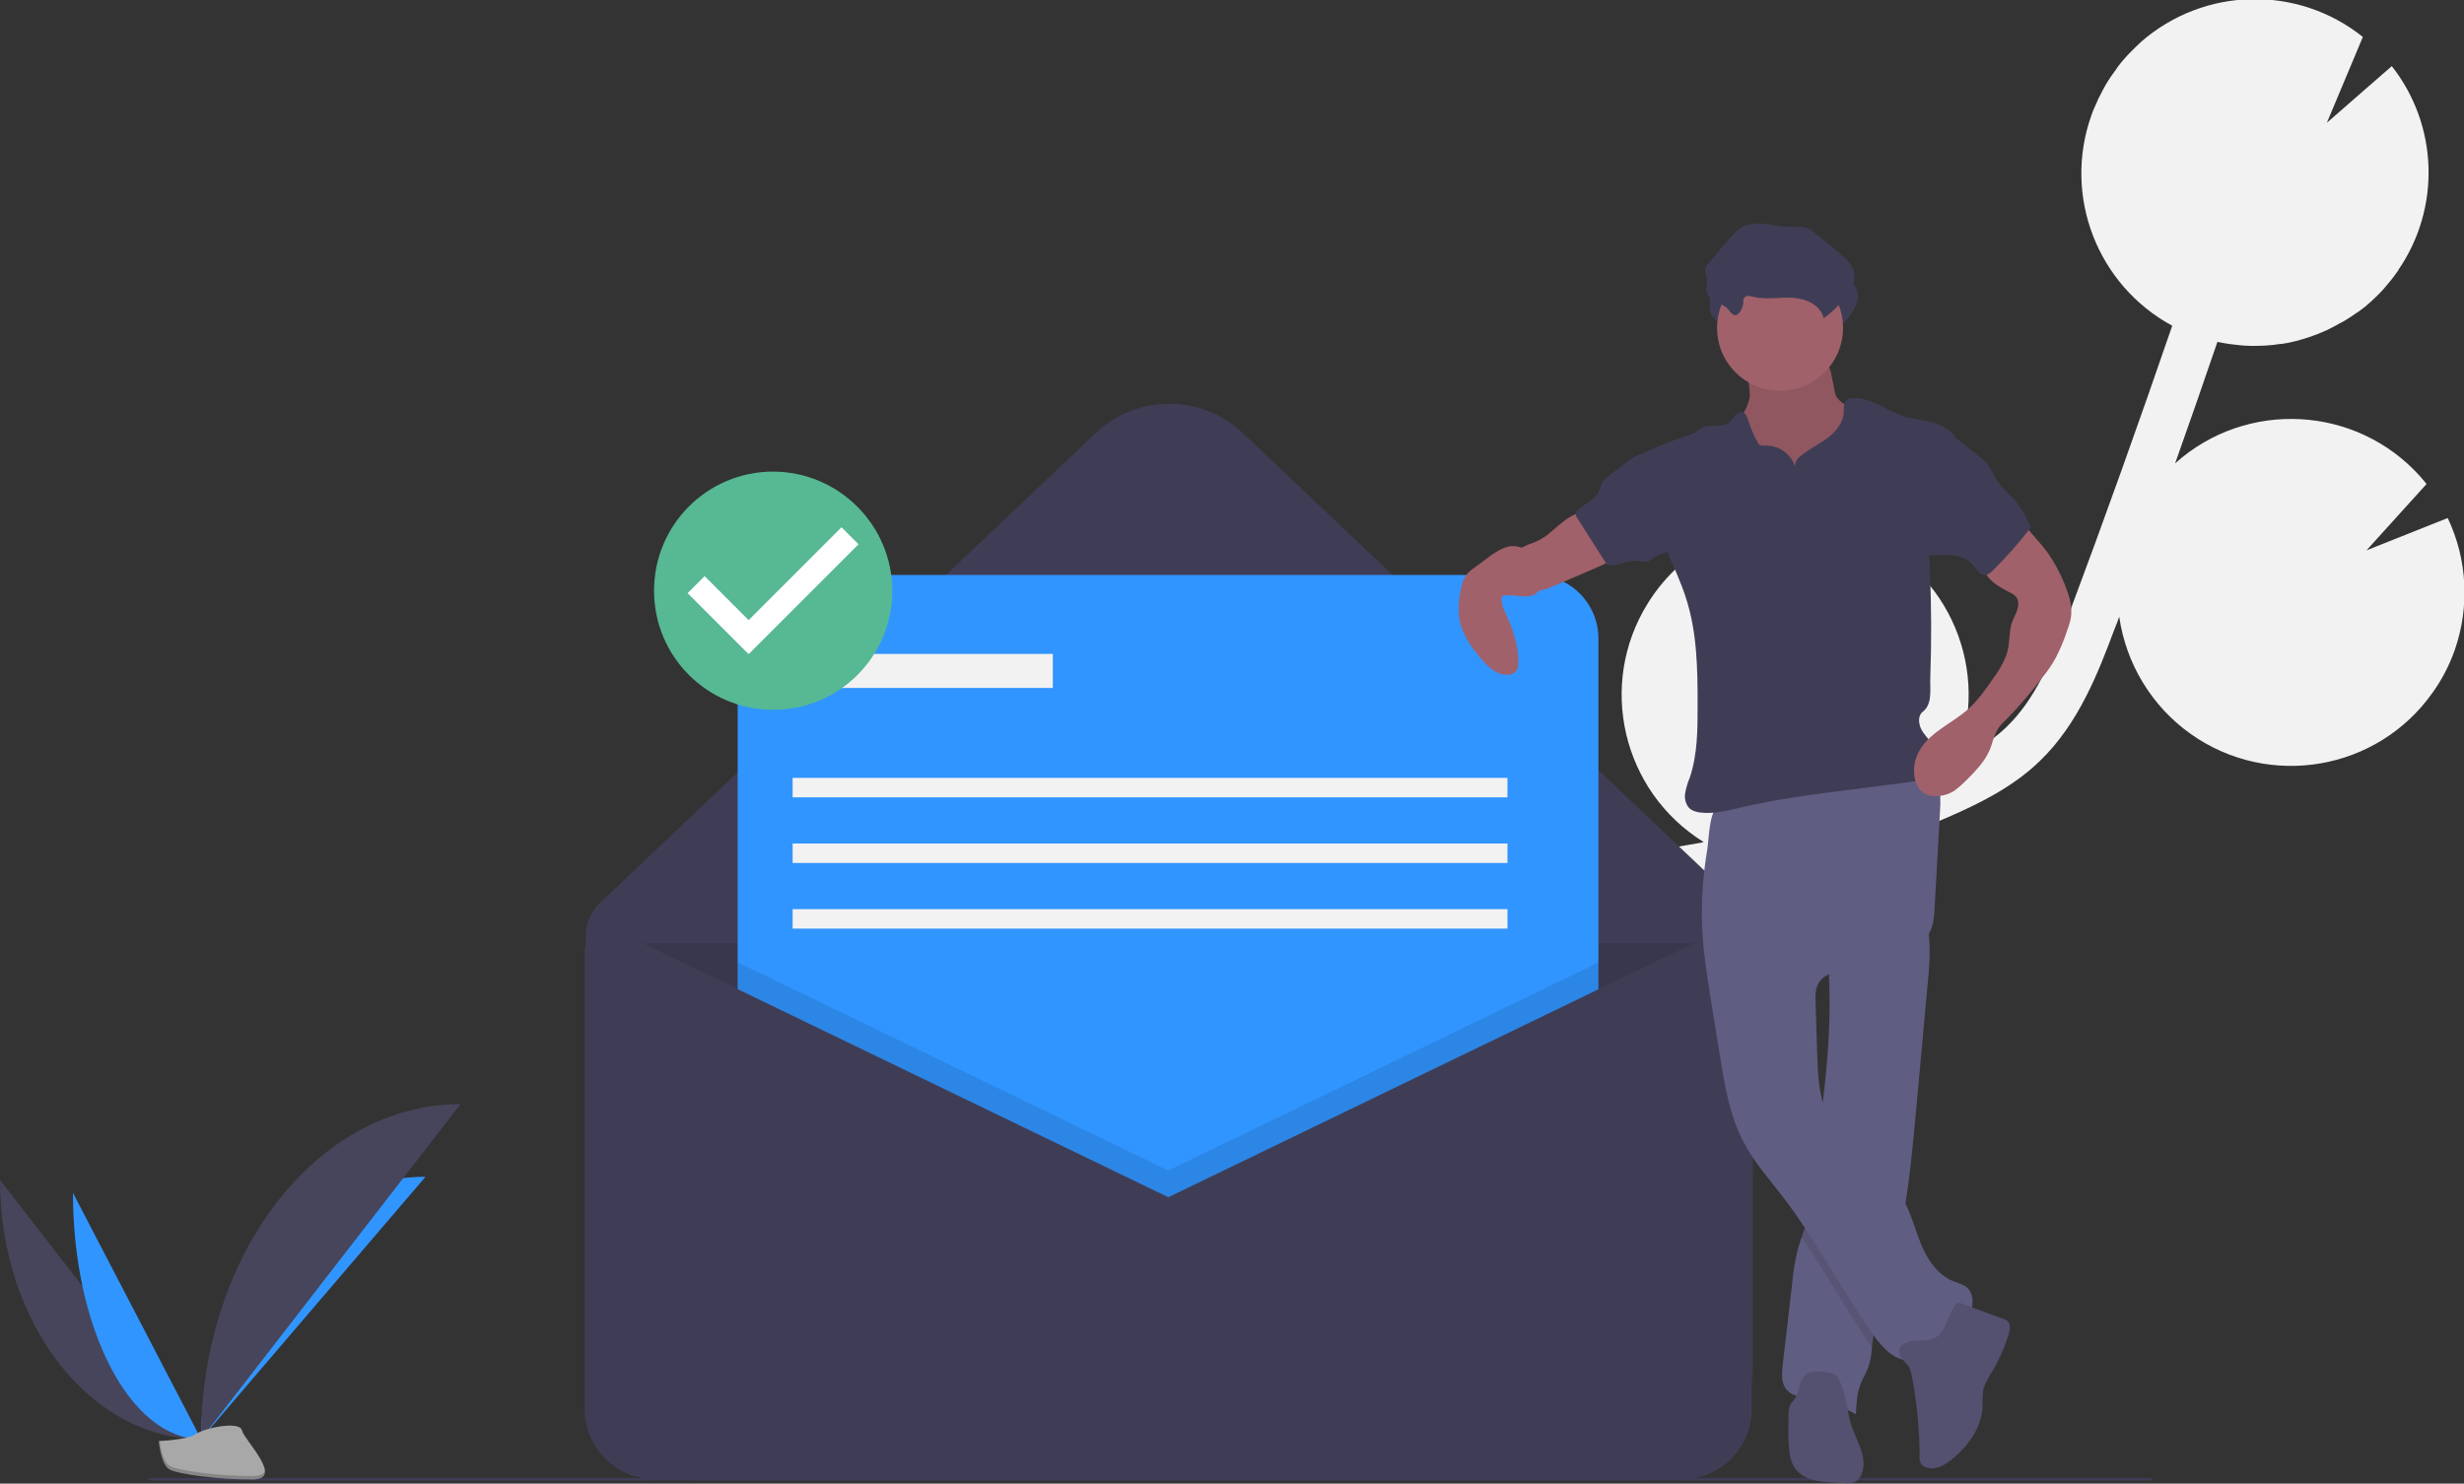
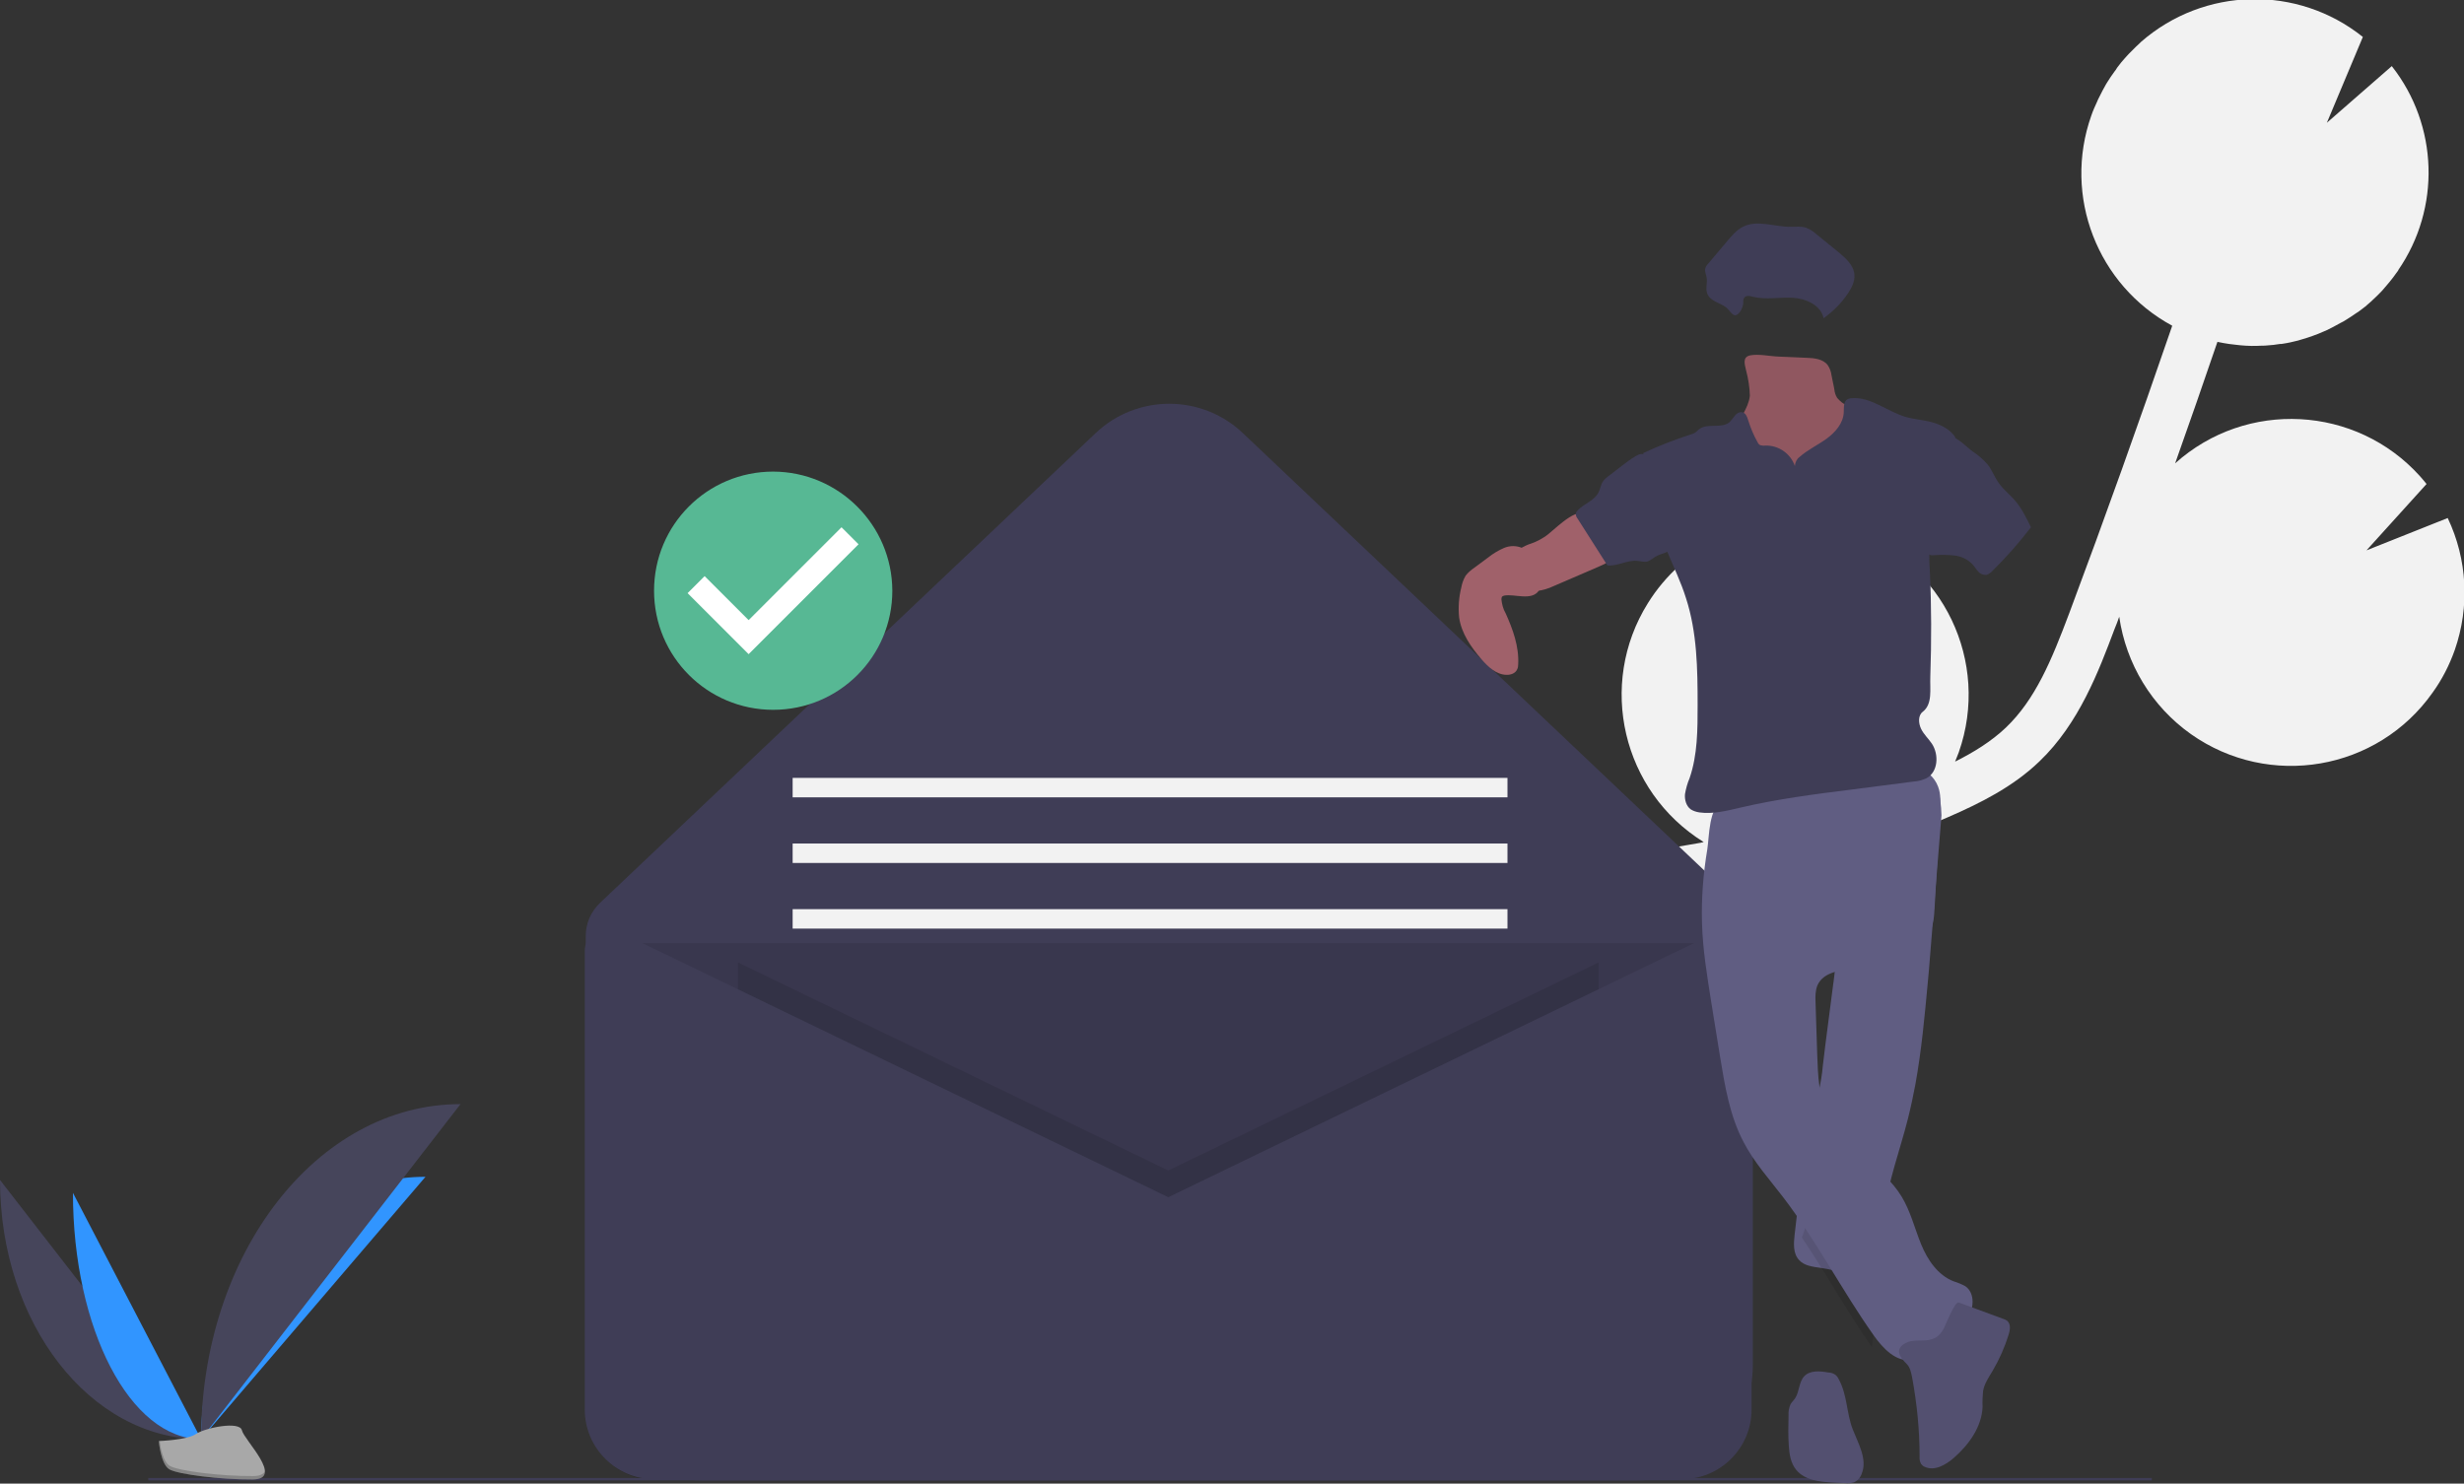
<svg xmlns="http://www.w3.org/2000/svg" version="1.1" id="aaafdec0-95c8-49a3-a8f8-64216c6da511" x="0px" y="0px" viewBox="0 0 1013.4 610.3" style="enable-background:new 0 0 1013.4 610.3;" xml:space="preserve">
  <rect x="0" y="0" width="1013.4" height="610.3" fill="#333333" stroke="none" />
  <style type="text/css">
	.st0{fill:#F2F2F2;}
	.st1{fill:#3F3D56;}
	.st2{opacity:0.1;enable-background:new    ;}
	.st3{fill:none;stroke:#3F3D56;stroke-miterlimit:10;}
	.st4{fill:#3195FF;}
	.st5{fill:#46455B;}
	.st6{fill:#A8A8A8;}
	.st7{opacity:0.2;enable-background:new    ;}
	.st8{fill:#A0616A;}
	.st9{fill:#605D82;}
	.st10{fill:#535070;}
	.st11{fill:#FFFFFF;}
	.st12{fill:#57B894;}
</style>
  <path class="st0" d="M689.5,348.4l8.7-1.5c0.8-0.1,1.7-0.3,2.5-0.5c-33.5-20.8-43.8-64.8-23-98.2c14.5-23.4,41.2-36.3,68.5-33.3  L734.8,242l27-23.6c0.1,0,0.1,0,0.2,0.1c37.2,13.1,56.7,53.8,43.6,91c0,0,0,0,0,0c-0.5,1.3-1,2.5-1.5,3.8c7.6-3.8,14.9-8.3,20.9-14  c12.1-11.6,18.7-27.5,26.1-47.2c14.6-39,28.7-78.5,42.3-118.1c-30.8-16.7-45-53.3-33.3-86.4c0.7-2.1,1.6-4,2.5-6  c0.2-0.5,0.4-1,0.7-1.5c0.9-1.9,1.9-3.7,2.9-5.5c0.2-0.3,0.4-0.6,0.5-0.8c0.9-1.5,1.9-2.9,2.9-4.3c0.4-0.5,0.8-1,1.1-1.6  c1.1-1.5,2.3-3,3.6-4.4c0.4-0.5,0.9-0.9,1.3-1.4c1-1,2-2,3-3c0.5-0.5,1.1-1,1.6-1.5c0.1-0.1,0.3-0.3,0.4-0.4c0,0,0,0,0,0  c25.9-22.6,64.3-23.5,91.2-2l-14.8,35.3l26.7-23.3c19.2,24.4,20.2,58.5,2.6,84c0,0,0.1,0,0.1,0c-0.3,0.4-0.6,0.8-0.9,1.2  c-0.6,0.8-1.1,1.6-1.7,2.3c-0.8,1-1.5,1.9-2.3,2.8c-0.6,0.7-1.2,1.4-1.8,2.1c-0.9,1-1.9,1.9-2.9,2.9c-0.6,0.5-1.1,1.1-1.7,1.6  c-1.5,1.4-3.1,2.7-4.8,3.9c-0.6,0.4-1.2,0.8-1.8,1.2c-1.2,0.8-2.3,1.6-3.5,2.3c-0.7,0.5-1.5,0.9-2.3,1.3c-1.1,0.6-2.2,1.2-3.3,1.8  c-0.8,0.4-1.6,0.8-2.4,1.2c-1.2,0.5-2.3,1-3.5,1.5c-0.8,0.3-1.6,0.6-2.4,0.9c-1.3,0.5-2.7,0.9-4,1.3c-0.7,0.2-1.4,0.4-2,0.6  c-2,0.5-4.1,1-6.2,1.3c-0.4,0.1-0.8,0.1-1.2,0.1c-1.7,0.3-3.5,0.5-5.2,0.6c-0.8,0.1-1.5,0.1-2.3,0.1c-1.4,0.1-2.8,0.1-4.2,0.1  c-0.8,0-1.7-0.1-2.5-0.1c-1.4-0.1-2.8-0.2-4.2-0.4c-0.8-0.1-1.6-0.2-2.5-0.3c-1.5-0.2-3-0.5-4.5-0.8c-0.1,0-0.2,0-0.3-0.1  c-5.7,16.7-11.5,33.4-17.4,50c29.3-26.3,74.4-23.9,100.7,5.3c0.9,1,1.8,2.1,2.7,3.2l-24.7,27.3l33.4-13.3c8.1,17,9.1,36.5,2.9,54.3  c-2.2,6.2-5.2,12.1-9.1,17.5c-22.7,32.2-67.2,39.8-99.4,17.1c-16.1-11.4-26.7-28.9-29.5-48.3c-0.6,1.7-1.2,3.4-1.9,5  c-6.5,17.3-14.6,38.9-30.9,54.5c-11,10.6-24.6,17.3-37.7,23c-8.5,3.7-17.1,7.1-25.8,10.2c-9.7,5.9-20.6,9.4-31.9,10.2  c-13.7,3.8-27.7,7-41.7,9.5l-8.8,1.5c-7.9,1.3-15.9,2.7-24,4.3c1.2,0.3,2.3,0.7,3.5,1.1c29.3,10.3,48.6,38.4,47.6,69.4L665,459.7  l49.7,7.9c-14.9,36.5-56.5,54.1-93,39.2c-9.9-4-18.7-10.2-25.9-18.1c0.5,1.7,1,3.4,1.5,5.1c1,3.3,2,6.7,3,10  c13.1,44.9,7.4,80.3-15.9,99.5l-12.6-15.3c22.7-18.7,15.6-57.3,9.4-78.7c-0.9-3.2-1.9-6.5-2.9-9.8c-8.5-28.3-18.2-60.4-5.7-89.8  C591.5,365.2,645.8,355.9,689.5,348.4z" />
  <path class="st1" d="M673.4,609H288.5c-26.3,0-47.6-21.3-47.6-47.6l0,0V385.1c0-5.2,2.1-10.1,5.9-13.7l203.9-193.3  c16.9-16,43.5-16,60.4,0l194.4,184.3c9.8,9.3,15.4,22.2,15.4,35.8v163.2C721,587.7,699.7,609,673.4,609L673.4,609z" />
  <path class="st2" d="M241,388h476l0,0v192.3c0,15.9-12.9,28.7-28.7,28.7c0,0,0,0,0,0H269.7c-15.9,0-28.7-12.9-28.7-28.7l0,0L241,388  L241,388L241,388z" />
  <path class="st3" d="M240.5,376.5" />
-   <path class="st4" d="M329.6,236.5h301.6c14.5,0,26.2,11.7,26.2,26.2v301.6c0,14.5-11.7,26.2-26.2,26.2H329.6  c-14.5,0-26.2-11.7-26.2-26.2V262.7C303.5,248.2,315.2,236.5,329.6,236.5z" />
  <polygon class="st2" points="657.5,395.9 657.5,590.5 303.5,590.5 303.5,395.9 480.5,481.5 " />
  <path class="st1" d="M480.5,492.5L253.7,382.9c-4.6-2.2-10.1-0.3-12.3,4.3c-0.6,1.2-0.9,2.6-0.9,4v188.6c0,15.9,12.9,28.7,28.7,28.7  l0,0h422.5c15.9,0,28.7-12.9,28.7-28.7c0,0,0,0,0,0V394.4c0-6.2-5-11.2-11.2-11.2c-1.7,0-3.4,0.4-4.9,1.1L480.5,492.5z" />
-   <rect x="334" y="269" class="st0" width="99" height="14" />
  <rect x="326" y="320" class="st0" width="294" height="8" />
  <rect x="326" y="347" class="st0" width="294" height="8" />
  <rect x="326" y="374" class="st0" width="294" height="8" />
  <line class="st3" x1="61" y1="608.5" x2="885" y2="608.5" />
  <path class="st5" d="M0,485.4C0,544.3,37,592,82.7,592" />
  <path class="st4" d="M82.7,592c0-59.6,41.3-107.9,92.3-107.9" />
  <path class="st4" d="M30,490.7c0,56,23.6,101.3,52.7,101.3" />
  <path class="st5" d="M82.7,592c0-76.2,47.7-137.8,106.7-137.8" />
  <path class="st6" d="M65.3,592.8c0,0,11.7-0.4,15.3-2.9s18-5.5,18.9-1.5s17.6,20.1,4.4,20.2s-30.8-2.1-34.3-4.2  S65.3,592.8,65.3,592.8z" />
  <path class="st7" d="M104.1,607.2c-13.2,0.1-30.8-2.1-34.3-4.2c-2.7-1.6-3.8-7.5-4.1-10.2c-0.2,0-0.4,0-0.4,0s0.7,9.5,4.3,11.6  s21.1,4.3,34.3,4.2c3.8,0,5.1-1.4,5.1-3.4C108.4,606.4,106.9,607.2,104.1,607.2z" />
  <path class="st8" d="M719.7,162.8c-0.6,5.4-4.7,9.7-6.2,14.8c-2.3,7.8,1.7,16.1,7,22.2c8.8,9.8,21.1,15.6,34.2,16.3  c1.9,0.2,3.8,0,5.7-0.6c1.6-0.7,3.1-1.7,4.3-2.9c4.1-4.1,6.2-9.7,7.1-15.4s0.5-11.5,0.2-17.2c0-1.2-0.2-2.4-0.6-3.5  c-0.6-1.1-1.3-2-2.2-2.7c-2.9-2.7-6.1-5-9.6-7c-1.6-0.7-2.9-1.8-4-3.1c-0.7-1.1-1.1-2.4-1.2-3.7l-1.1-5.4c-0.2-1.6-0.7-3.1-1.6-4.4  c-1.9-2.5-5.5-2.9-8.6-3l-11.5-0.5c-3.6-0.1-8.3-1.2-11.8-0.5c-3.3,0.7-2.2,3.7-1.6,6.4C719.1,156,719.6,159.4,719.7,162.8z" />
  <path class="st2" d="M719.7,162.8c-0.6,5.4-4.7,9.7-6.2,14.8c-2.3,7.8,1.7,16.1,7,22.2c8.8,9.8,21.1,15.6,34.2,16.3  c1.9,0.2,3.8,0,5.7-0.6c1.6-0.7,3.1-1.7,4.3-2.9c4.1-4.1,6.2-9.7,7.1-15.4s0.5-11.5,0.2-17.2c0-1.2-0.2-2.4-0.6-3.5  c-0.6-1.1-1.3-2-2.2-2.7c-2.9-2.7-6.1-5-9.6-7c-1.6-0.7-2.9-1.8-4-3.1c-0.7-1.1-1.1-2.4-1.2-3.7l-1.1-5.4c-0.2-1.6-0.7-3.1-1.6-4.4  c-1.9-2.5-5.5-2.9-8.6-3l-11.5-0.5c-3.6-0.1-8.3-1.2-11.8-0.5c-3.3,0.7-2.2,3.7-1.6,6.4C719.1,156,719.6,159.4,719.7,162.8z" />
-   <path class="st9" d="M792.9,403.8c-1.6,17.9-3.3,35.7-4.9,53.6c-1.3,14.1-2.6,28.2-5.1,42.1c-0.9,4.8-1.9,9.5-3.1,14.3  c-3.3,13.1-8.2,25.9-9.8,39.3c0,0.4-0.1,0.8-0.1,1.2c-0.2,3-0.7,5.9-1.7,8.7c-0.8,2-2,3.9-2.8,5.9c-1.7,4.1-1.9,8.5-2.1,12.9  c-5.9-3.3-12.4-5.6-19.2-6.6c-3.3-0.5-6.9-0.8-9.1-3.3c-2.5-2.7-2.2-6.8-1.8-10.4c1.3-11.2,2.6-22.4,3.9-33.6  c0.4-4.8,1.2-9.6,2.4-14.3c0.4-1.6,1-3.1,1.5-4.6c0.7-2.1,1.5-4.2,2.1-6.4c0.8-3.5,1.4-7,1.7-10.6c1.3-11.3,2.9-22.5,4.3-33.8  l0.1-0.6c2.1-17.1,3.7-34.2,3.2-51.4c-0.1-2.5-0.2-5.1-0.3-7.6c-0.2-3.7-0.6-5.7,2.5-8c3.4-2.6,7.8-4.3,11.7-6  c2.1-0.9,25-9,25.6-7.3c1.1,3.8,1.6,7.7,1.7,11.7C793.7,394.1,793.4,399,792.9,403.8z" />
+   <path class="st9" d="M792.9,403.8c-1.3,14.1-2.6,28.2-5.1,42.1c-0.9,4.8-1.9,9.5-3.1,14.3  c-3.3,13.1-8.2,25.9-9.8,39.3c0,0.4-0.1,0.8-0.1,1.2c-0.2,3-0.7,5.9-1.7,8.7c-0.8,2-2,3.9-2.8,5.9c-1.7,4.1-1.9,8.5-2.1,12.9  c-5.9-3.3-12.4-5.6-19.2-6.6c-3.3-0.5-6.9-0.8-9.1-3.3c-2.5-2.7-2.2-6.8-1.8-10.4c1.3-11.2,2.6-22.4,3.9-33.6  c0.4-4.8,1.2-9.6,2.4-14.3c0.4-1.6,1-3.1,1.5-4.6c0.7-2.1,1.5-4.2,2.1-6.4c0.8-3.5,1.4-7,1.7-10.6c1.3-11.3,2.9-22.5,4.3-33.8  l0.1-0.6c2.1-17.1,3.7-34.2,3.2-51.4c-0.1-2.5-0.2-5.1-0.3-7.6c-0.2-3.7-0.6-5.7,2.5-8c3.4-2.6,7.8-4.3,11.7-6  c2.1-0.9,25-9,25.6-7.3c1.1,3.8,1.6,7.7,1.7,11.7C793.7,394.1,793.4,399,792.9,403.8z" />
  <path class="st2" d="M782.9,499.4c-0.9,4.8-1.9,9.5-3.1,14.3c-3.3,13.1-8.2,25.9-9.8,39.3c0,0.4-0.1,0.8-0.1,1.2  c-10.2-14.6-18.8-30.3-28.8-45.1c0.7-2.1,1.5-4.2,2.1-6.4c0.8-3.5,1.4-7,1.7-10.6c1.3-11.3,2.9-22.5,4.3-33.8l0.1-0.6  c0.6,2.4,1.4,4.7,2.5,6.9c6.7,13.6,22.6,20.5,30.4,33.5C782.5,498.6,782.7,499,782.9,499.4z" />
  <path class="st9" d="M700,379.7c0.3,10.9,2.1,21.7,3.8,32.5l3.6,22.3c2,12.2,4,24.6,9.8,35.5c4.3,8.2,10.5,15.1,16.1,22.4  c13.8,18,24.2,38.4,37.3,56.9c3.8,5.4,9.3,11.2,15.7,10.1c4.3-0.7,7.4-4.3,10.7-7c4-3.2,8.7-5.6,11.8-9.6s3.7-10.8-0.5-13.7  c-1.5-0.8-3.1-1.5-4.8-2c-6.5-2.5-10.8-8.9-13.4-15.3s-4.3-13.4-7.9-19.4c-7.8-13-23.7-19.9-30.4-33.5c-3.8-7.6-4.1-16.4-4.4-24.9  l-0.7-21.7c-0.1-2.4-0.1-4.8,0.8-7c2.6-5.8,10.3-6.3,16.6-7c7.1-0.8,14-3,20.3-6.4c3.6-1.9,7.1-4.4,9.1-8.1c1.8-3.3,2-7.2,2.2-10.9  l2.2-39.3c0.2-3.4,0.4-6.9-0.8-10c-3-8-13-10.5-21.5-10.2c-15.8,0.7-30.4,7.5-45.3,12.1c-3.7,1.2-7.4,2.1-11.2,2.9  c-3.3,0.7-7.4,0.4-10.6,1.5c-5.7,1.9-5.5,14.3-6.3,19.4C700.5,359.4,699.7,369.6,700,379.7z" />
  <path class="st10" d="M784.2,561.1c1.4,1.4,1.8,3.5,2.2,5.4c2,10.8,3.1,21.7,3.1,32.7c-0.1,1,0.1,2.1,0.6,3c0.4,0.5,0.9,1,1.5,1.2  c4,1.9,8.7-0.8,12-3.7c6.2-5.4,11.5-12.8,11.8-21c-0.1-2.1,0-4.3,0.2-6.4c0.5-3.1,2.4-5.8,4-8.5c2.7-4.6,4.9-9.6,6.5-14.7  c0.6-1.9,1-4.3-0.5-5.7c-0.5-0.4-1.1-0.7-1.8-0.9l-18.2-6.7c-1.6-0.6-5.5,9.5-6.1,10.6c-1.5,2.7-3,4.2-6.1,4.8  c-3.1,0.6-6.8-0.3-9.7,1.3C779,555.1,781.4,558.3,784.2,561.1z" />
  <path class="st10" d="M756.2,567.3c-0.3-0.7-0.8-1.3-1.4-1.8c-0.8-0.5-1.8-0.9-2.8-0.9c-3.5-0.6-7.6-1-10,1.6  c-2.2,2.4-1.9,6.3-3.7,9c-0.6,0.9-1.4,1.6-1.9,2.5c-0.6,1.4-0.9,2.9-0.8,4.4c-0.1,4.2-0.2,8.4,0.1,12.6c0.2,3.5,0.8,7.2,3,9.9  c3.5,4.4,9.9,5,15.5,5.3l4.6,0.2c1.3,0.2,2.5,0,3.7-0.3c1.5-0.7,2.7-2,3.2-3.6c2.4-5.9-1.4-12.3-3.7-18.2  C759.4,581.3,759.8,573.8,756.2,567.3z" />
-   <path class="st1" d="M718.4,132.6c-0.1-0.6,0-1.2,0.3-1.8c0.7-1.2,2.4-0.9,3.7-0.5c5.3,1.3,10.9,0.1,16.3,0.4s11.6,3,12.7,8.4  c4-2.8,7.4-6.3,10.1-10.3c1.5-2.3,2.8-4.9,2.6-7.6c-0.3-3.9-3.6-6.8-6.6-9.3l-9.1-7.4c-1.2-1.1-2.6-2-4.1-2.6  c-2.1-0.7-4.4-0.4-6.6-0.4c-6.6,0-13.6-3-19.5,0c-2.5,1.3-4.3,3.4-6.1,5.5l-8.1,9.6c-0.6,0.6-1.1,1.4-1.3,2.2  c-0.2,1.2,0.4,2.3,0.6,3.5c0.4,2.1-0.5,4.4,0.2,6.5c1.2,3.4,5.3,3.9,7.9,5.9c0.9,0.7,2.4,3.2,3.6,3.2  C716.9,137.8,718.3,134.2,718.4,132.6z" />
-   <circle class="st8" cx="732.1" cy="134.9" r="25.9" />
  <path class="st1" d="M738.2,191.7c-1.8-5.2-6.8-8.6-12.2-8.4c-0.8,0.1-1.6,0-2.3-0.3c-0.4-0.3-0.7-0.7-0.9-1.2  c-1.6-2.8-2.8-5.8-3.8-8.9c-0.4-1.4-1-3-2.4-3.3c-1.2-0.2-2.3,0.4-3,1.3c-0.7,0.9-1.4,1.9-2.2,2.7c-3.3,2.9-9,0.3-12.5,2.9  c-0.6,0.4-1,1-1.6,1.4c-0.6,0.4-1.2,0.6-1.9,0.8c-6.7,2.2-13.2,4.7-19.6,7.7c2.3,13.9,4.7,28,10.1,41c2.6,6.2,5.5,12.2,7.5,18.6  c4.6,14.1,4.8,29.2,4.8,44c0,10.1,0,20.5-3.3,30.1c-0.9,2.1-1.5,4.3-1.9,6.6c-0.2,2.3,0.5,4.8,2.3,6.2c1.1,0.7,2.3,1.1,3.6,1.3  c5.7,0.8,11.4-0.7,17-2c15-3.5,30.3-5.5,45.6-7.4l25.6-3.3c1.8-0.1,3.6-0.6,5.3-1.4c4.7-2.6,5.1-9.6,2.2-14.1  c-1.4-2.1-3.4-3.9-4.5-6.2s-1.3-5.5,0.7-7c4.1-3.2,2.9-9.2,3.1-14.4c0.5-14.6,0.5-29.1-0.2-43.7c-0.2-3-0.3-6-0.1-9.1  c0.5-5.1,1.4-10.2,2.8-15.1l7.8-30.6c-2-3.2-5.9-5.2-9.6-6.2s-7.5-1.2-11.2-2.3c-7.4-2.3-14.1-8.2-21.8-7.6c-0.6,0-1.2,0.2-1.7,0.4  c-1.8,1-1.5,3.5-1.6,5.5c-0.2,4.4-3.5,8.2-7.1,10.8s-7.7,4.5-11.1,7.5C739,188.8,738.3,190.2,738.2,191.7z" />
  <path class="st8" d="M635.5,220.7c-1.7,1.1-3.5,2.1-5.5,2.8c-1.9,0.6-3.6,1.4-5.2,2.5c-0.7,0.6-1.3,1.4-1.8,2.2  c-2.7,4.8-1,10.9,3.8,13.6c1.6,0.9,3.5,1.4,5.4,1.3c2.4-0.3,4.7-1,6.8-2l18.3-7.9c3.1-1.3,6.4-2.9,7.9-6c0.2-0.3,0.2-0.6,0.2-0.9  c-0.1-0.3-0.4-0.6-0.8-0.8c-4.1-2.7-7.7-6.1-10.6-10c-0.8-1-1.7-3.4-2.7-4C647.3,209.2,638.6,218.7,635.5,220.7z" />
-   <path class="st8" d="M831,214.2l6.7,7.7c1.4,1.7,2.9,3.3,4.2,5.1c3.2,4.5,5.8,9.4,7.7,14.5c1.5,3.8,2.7,7.9,2.2,12  c-0.3,2.1-0.9,4.1-1.7,6.1c-1.2,3.8-2.8,7.5-4.6,11c-1.5,2.7-3.2,5.3-5.2,7.7c-5.2,6.9-10.9,13.5-17.1,19.6c-2.3,2.3-3.3,6-4.3,9.1  c-1.9,5.7-6.3,10.1-10.5,14.3c-1.4,1.4-2.9,2.7-4.5,3.9c-2.4,1.6-5.3,2.4-8.2,2.3c-1.3,0-2.5-0.3-3.7-0.8c-2.9-1.4-4.4-4.8-4.7-8  c-0.3-2.9,0.2-5.9,1.4-8.5c3.9-8.6,13.8-12.3,20.8-18.5c4.1-3.7,7.3-8.3,10.4-12.8c2.1-2.8,3.9-5.9,5.2-9.2c1.6-4.2,1-9.1,2.3-13.4  c0.6-1.8,1.6-3.4,2.2-5.2s0.8-3.9-0.3-5.4c-0.8-1-1.9-1.7-3.1-2.2c-4.5-2.3-9.5-5.2-10.4-10.2c-0.3-2.7,0.4-5.5,2-7.8  c1.6-2.2,3.5-4.2,5.7-5.9C825.7,217.9,829,216,831,214.2z" />
  <path class="st8" d="M631.1,231.5c-1.2-2.4-2.7-4.9-5.1-6.1c-2.4-1-5-1-7.4,0c-2.3,1-4.5,2.3-6.5,3.9l-5.8,4.3  c-1.3,0.9-2.5,1.9-3.5,3.2c-0.9,1.5-1.5,3.2-1.8,4.9c-1,4-1.3,8.1-0.9,12.2c0.9,6.6,4.9,12.3,9.2,17.3c2.7,3.1,6.1,6.3,10.2,6.4  c1.8,0.1,3.8-0.6,4.5-2.3c0.3-0.6,0.4-1.3,0.4-2c0.4-7.3-2.2-14.5-5.2-21.1c-1-1.7-1.5-3.7-1.7-5.7c0-0.3,0.1-0.7,0.2-1  c0.3-0.3,0.6-0.4,1-0.5c4.2-0.8,11.4,2.4,14.3-2.2C635.1,239.8,632.5,234.2,631.1,231.5z" />
  <path class="st1" d="M717,124.4c-0.1-0.6,0-1.2,0.3-1.8c0.7-1.2,2.4-0.9,3.7-0.5c5.3,1.3,10.9,0.1,16.3,0.4s11.6,3,12.7,8.4  c4-2.8,7.4-6.3,10.1-10.3c1.5-2.3,2.8-4.9,2.6-7.6c-0.3-3.9-3.6-6.8-6.6-9.3l-9.1-7.4c-1.2-1.1-2.6-2-4.1-2.6  c-2.1-0.7-4.4-0.4-6.6-0.4c-6.6,0-13.6-3-19.5,0c-2.5,1.3-4.3,3.4-6.1,5.5l-8.1,9.6c-0.6,0.6-1.1,1.4-1.3,2.2  c-0.2,1.2,0.4,2.3,0.6,3.5c0.4,2.1-0.5,4.4,0.2,6.5c1.2,3.4,5.3,3.9,7.9,5.9c0.9,0.7,2.4,3.2,3.6,3.2C715.6,129.6,717,126,717,124.4  z" />
  <path class="st1" d="M662,195.5c-1,0.7-2,1.5-2.7,2.5c-1,1.4-1.1,3.3-2,4.8c-1.7,3.2-5.8,4.4-8.4,7.1c-0.4,0.4-0.7,0.8-0.8,1.4  c0,0.7,0.2,1.4,0.7,2l12.3,19.3c4.1,0.4,8-2.2,12.1-1.9c1.5,0.1,3.1,0.7,4.6,0.2c1-0.5,2-1.1,2.9-1.8c2.4-1.5,5.7-1.7,7.7-3.8  c2-2,2.2-5,2.2-7.8c0-2.4-0.2-4.8-0.7-7.2c-1.8-7.4-7.5-13.1-11-19.7c-1.7-3.2-2.7-5.1-6.3-2.9C668.8,190,665.4,193,662,195.5z" />
  <path class="st1" d="M811.3,185.7c2.3,1.5,4.4,3.3,6.2,5.4c1.9,2.4,2.9,5.4,4.7,7.8c1.7,2.4,4.1,4.3,6.1,6.5c3,3.3,5,7.4,7,11.5  c-4.9,6.4-10.2,12.4-15.9,18c-0.6,0.7-1.5,1.3-2.4,1.6c-1.3,0.1-2.6-0.4-3.4-1.4c-0.9-0.9-1.5-2.1-2.4-3c-2-2.1-4.7-3.3-7.5-3.6  c-2.8-0.3-5.7-0.3-8.5-0.1c-0.6,0.1-1.3,0-1.8-0.3c-0.4-0.3-0.8-0.7-1-1.1c-3.3-5.7-2.3-12.8-1.1-19.2l2.7-14.8  c0.4-2.8,1.1-5.6,2.2-8.2c1-2.2,3.3-5.9,6.1-5.2C805.2,179.9,808.9,184,811.3,185.7z" />
  <ellipse class="st11" cx="318" cy="242.1" rx="41" ry="41.1" />
  <path class="st12" d="M318,194c-27.1,0-49,21.9-49,49s21.9,49,49,49s49-21.9,49-49C366.9,216,345,194.1,318,194z M307.9,269.1  L282.8,244l7-7l18.1,18.1l38.2-38.2l7,7L307.9,269.1L307.9,269.1z" />
</svg>